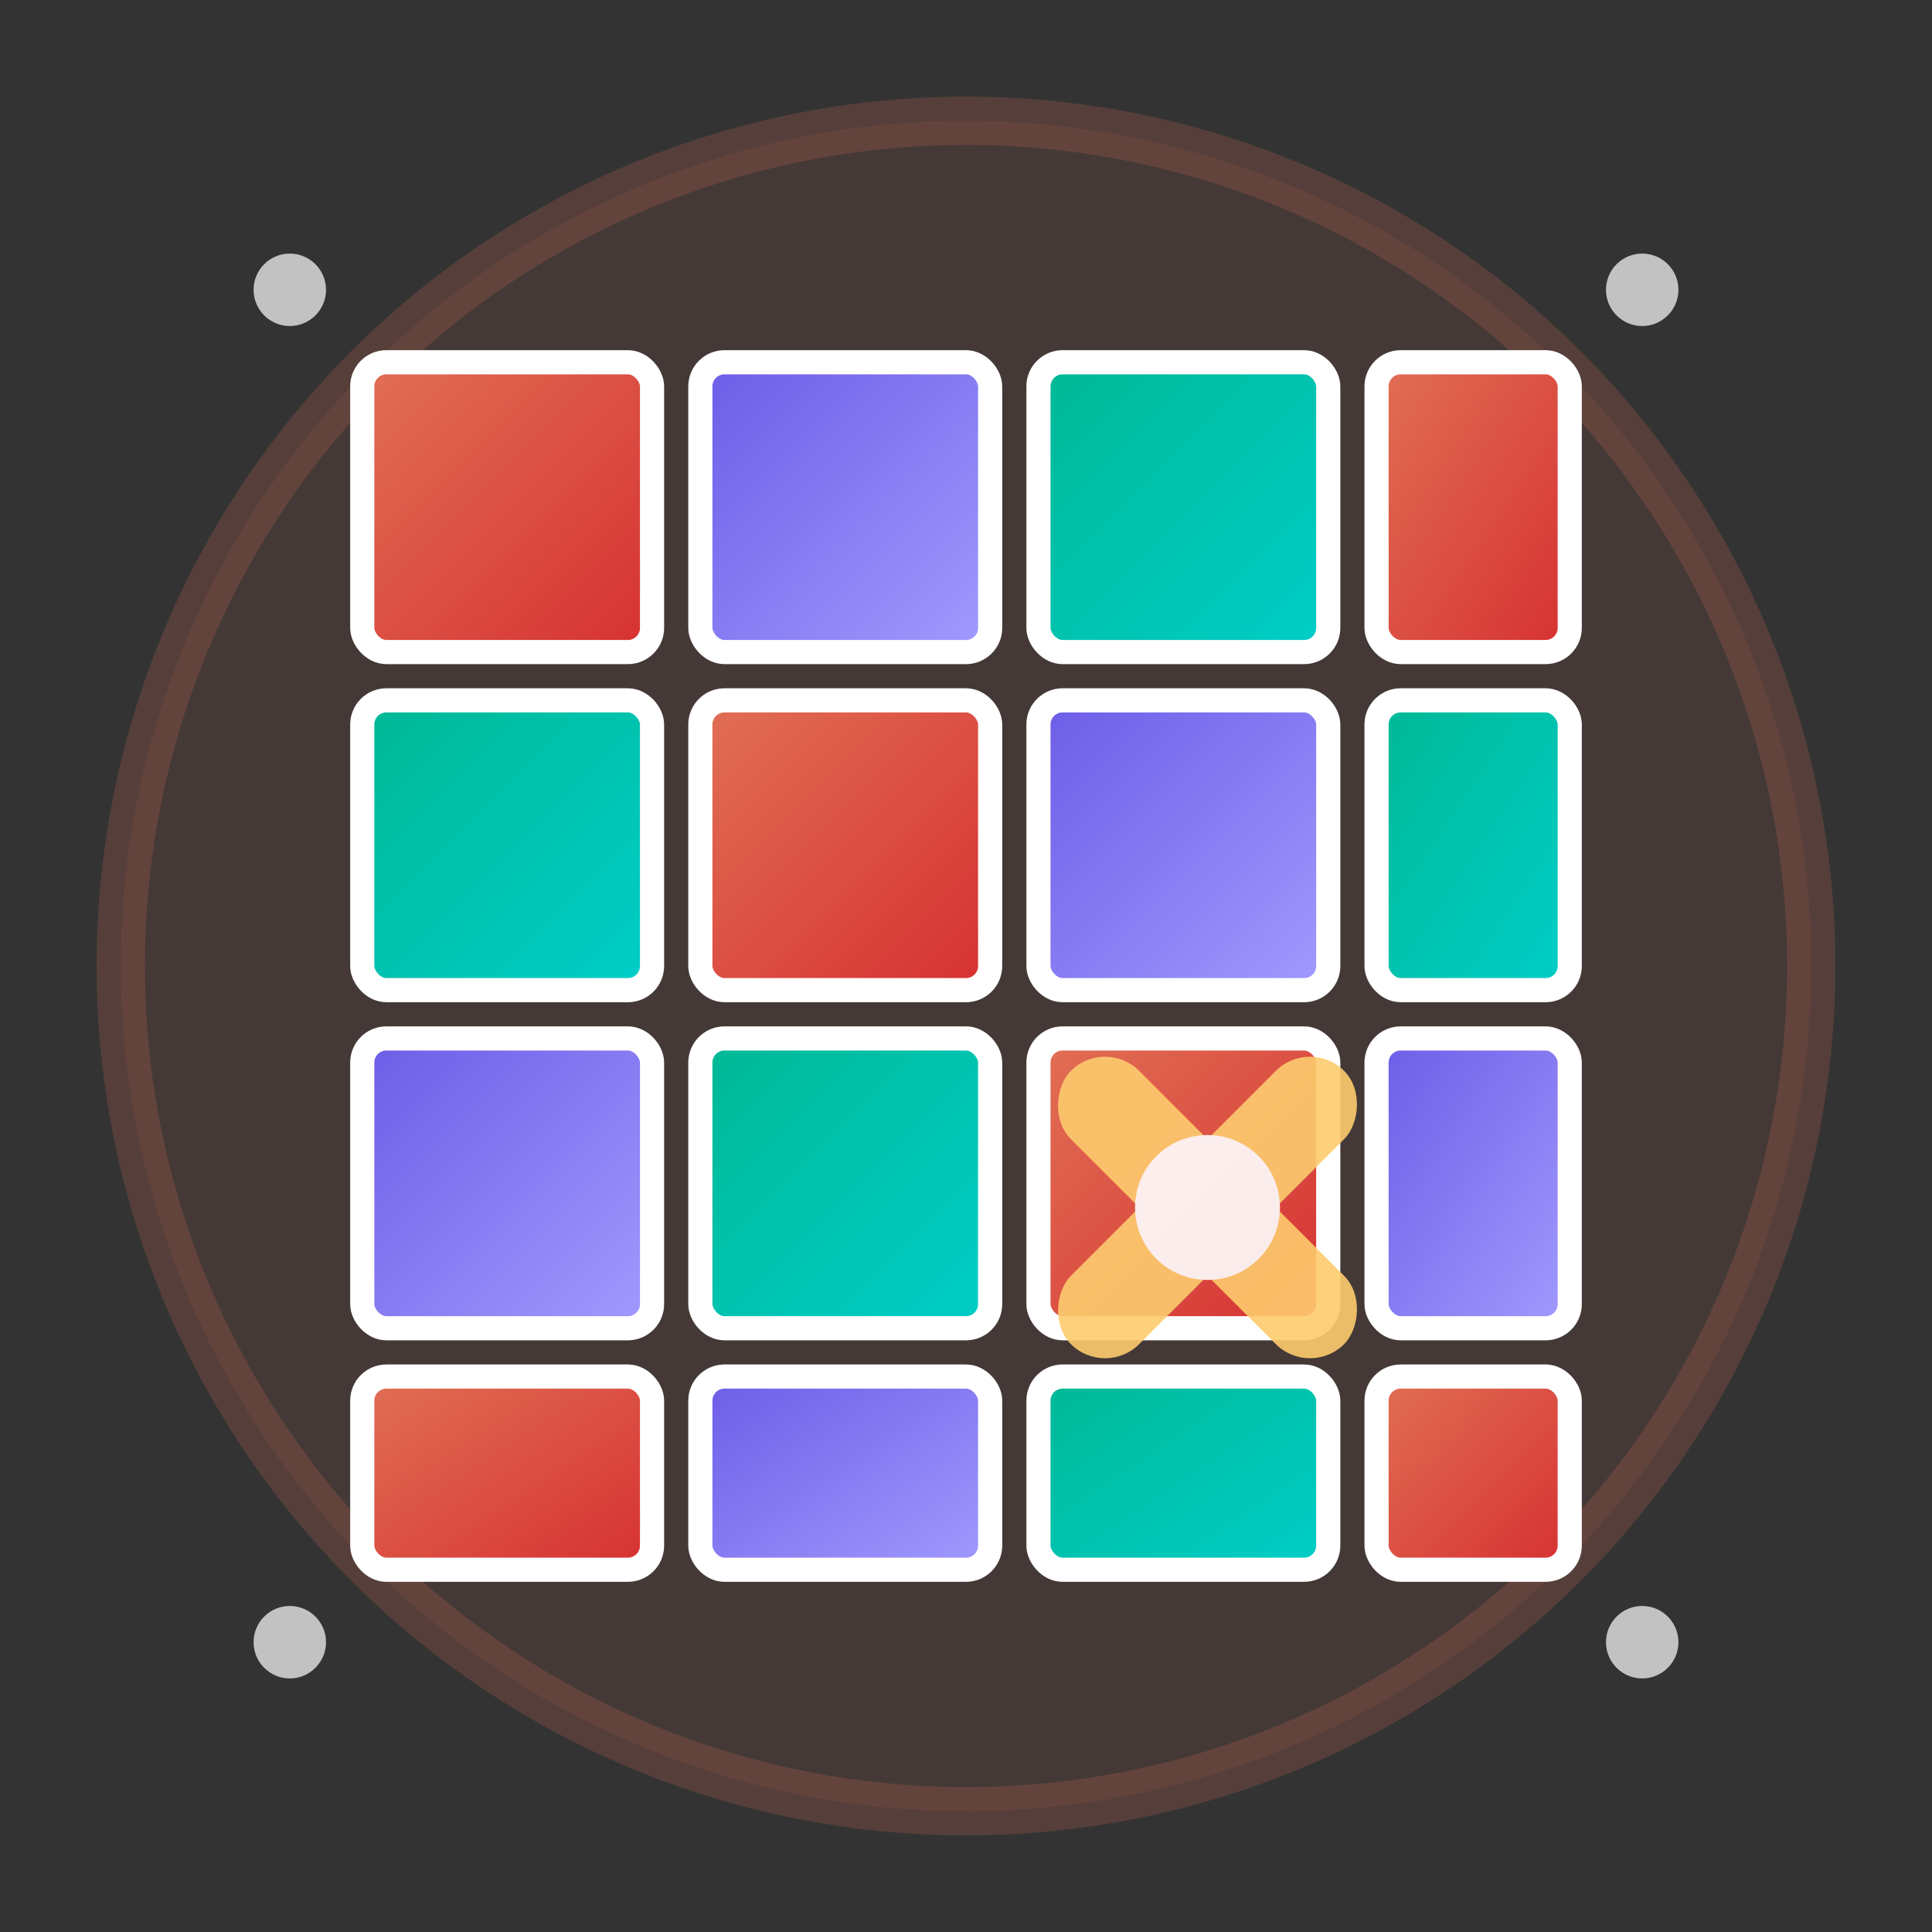
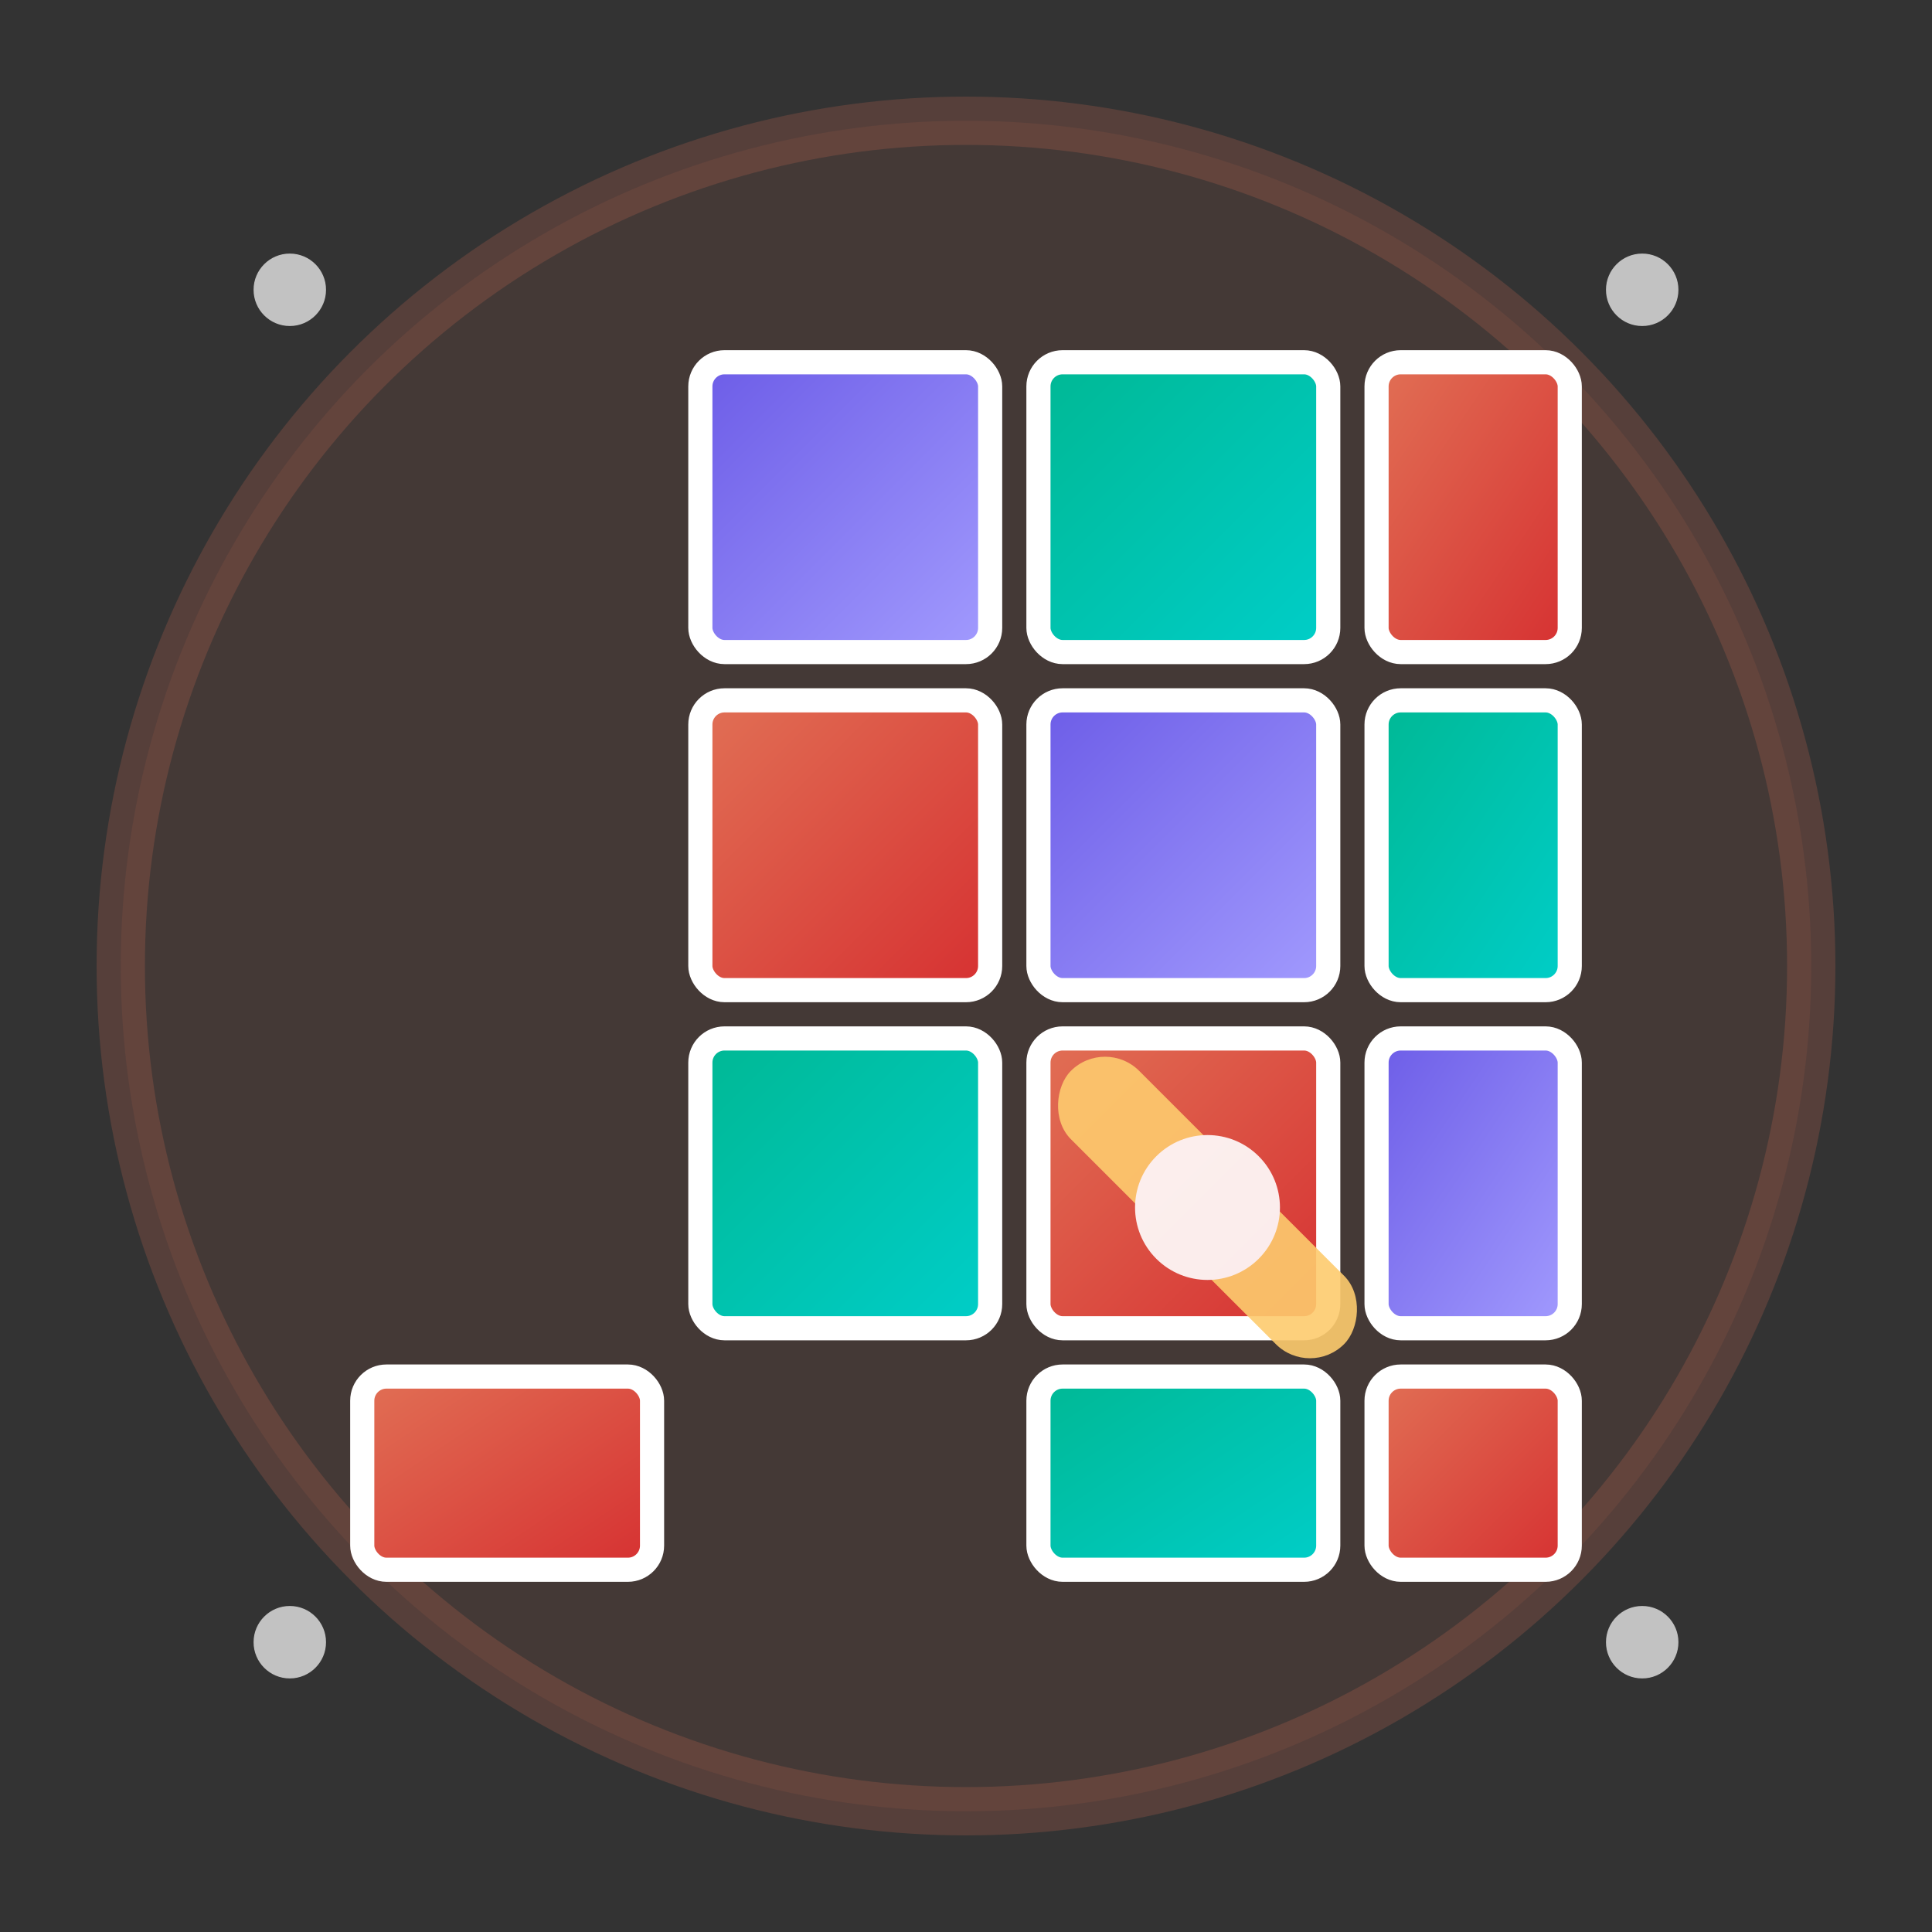
<svg xmlns="http://www.w3.org/2000/svg" width="80" height="80" viewBox="0 0 80 80" fill="none">
  <rect x="0" y="0" width="80" height="80" fill="#333333" stroke="none" />
  <defs>
    <linearGradient id="tileGradient1" x1="0%" y1="0%" x2="100%" y2="100%">
      <stop offset="0%" style="stop-color:#e17055;stop-opacity:1" />
      <stop offset="100%" style="stop-color:#d63031;stop-opacity:1" />
    </linearGradient>
    <linearGradient id="tileGradient2" x1="0%" y1="0%" x2="100%" y2="100%">
      <stop offset="0%" style="stop-color:#6c5ce7;stop-opacity:1" />
      <stop offset="100%" style="stop-color:#a29bfe;stop-opacity:1" />
    </linearGradient>
    <linearGradient id="tileGradient3" x1="0%" y1="0%" x2="100%" y2="100%">
      <stop offset="0%" style="stop-color:#00b894;stop-opacity:1" />
      <stop offset="100%" style="stop-color:#00cec9;stop-opacity:1" />
    </linearGradient>
  </defs>
  <circle cx="40" cy="40" r="35" fill="rgba(225,112,85,0.1)" stroke="rgba(225,112,85,0.2)" stroke-width="2" />
-   <rect x="15" y="15" width="12" height="12" rx="1" fill="url(#tileGradient1)" stroke="white" stroke-width="1" />
  <rect x="29" y="15" width="12" height="12" rx="1" fill="url(#tileGradient2)" stroke="white" stroke-width="1" />
  <rect x="43" y="15" width="12" height="12" rx="1" fill="url(#tileGradient3)" stroke="white" stroke-width="1" />
  <rect x="57" y="15" width="8" height="12" rx="1" fill="url(#tileGradient1)" stroke="white" stroke-width="1" />
-   <rect x="15" y="29" width="12" height="12" rx="1" fill="url(#tileGradient3)" stroke="white" stroke-width="1" />
  <rect x="29" y="29" width="12" height="12" rx="1" fill="url(#tileGradient1)" stroke="white" stroke-width="1" />
  <rect x="43" y="29" width="12" height="12" rx="1" fill="url(#tileGradient2)" stroke="white" stroke-width="1" />
  <rect x="57" y="29" width="8" height="12" rx="1" fill="url(#tileGradient3)" stroke="white" stroke-width="1" />
-   <rect x="15" y="43" width="12" height="12" rx="1" fill="url(#tileGradient2)" stroke="white" stroke-width="1" />
  <rect x="29" y="43" width="12" height="12" rx="1" fill="url(#tileGradient3)" stroke="white" stroke-width="1" />
  <rect x="43" y="43" width="12" height="12" rx="1" fill="url(#tileGradient1)" stroke="white" stroke-width="1" />
  <rect x="57" y="43" width="8" height="12" rx="1" fill="url(#tileGradient2)" stroke="white" stroke-width="1" />
  <rect x="15" y="57" width="12" height="8" rx="1" fill="url(#tileGradient1)" stroke="white" stroke-width="1" />
-   <rect x="29" y="57" width="12" height="8" rx="1" fill="url(#tileGradient2)" stroke="white" stroke-width="1" />
  <rect x="43" y="57" width="12" height="8" rx="1" fill="url(#tileGradient3)" stroke="white" stroke-width="1" />
  <rect x="57" y="57" width="8" height="8" rx="1" fill="url(#tileGradient1)" stroke="white" stroke-width="1" />
  <g transform="translate(50, 50) rotate(45)" opacity="0.9">
    <rect x="-8" y="-2" width="16" height="4" rx="2" fill="#fdcb6e" />
-     <rect x="-2" y="-8" width="4" height="16" rx="2" fill="#fdcb6e" />
    <circle cx="0" cy="0" r="3" fill="white" />
  </g>
  <circle cx="12" cy="12" r="1.5" fill="rgba(255,255,255,0.7)" />
  <circle cx="68" cy="12" r="1.5" fill="rgba(255,255,255,0.7)" />
  <circle cx="12" cy="68" r="1.5" fill="rgba(255,255,255,0.7)" />
  <circle cx="68" cy="68" r="1.5" fill="rgba(255,255,255,0.7)" />
</svg>